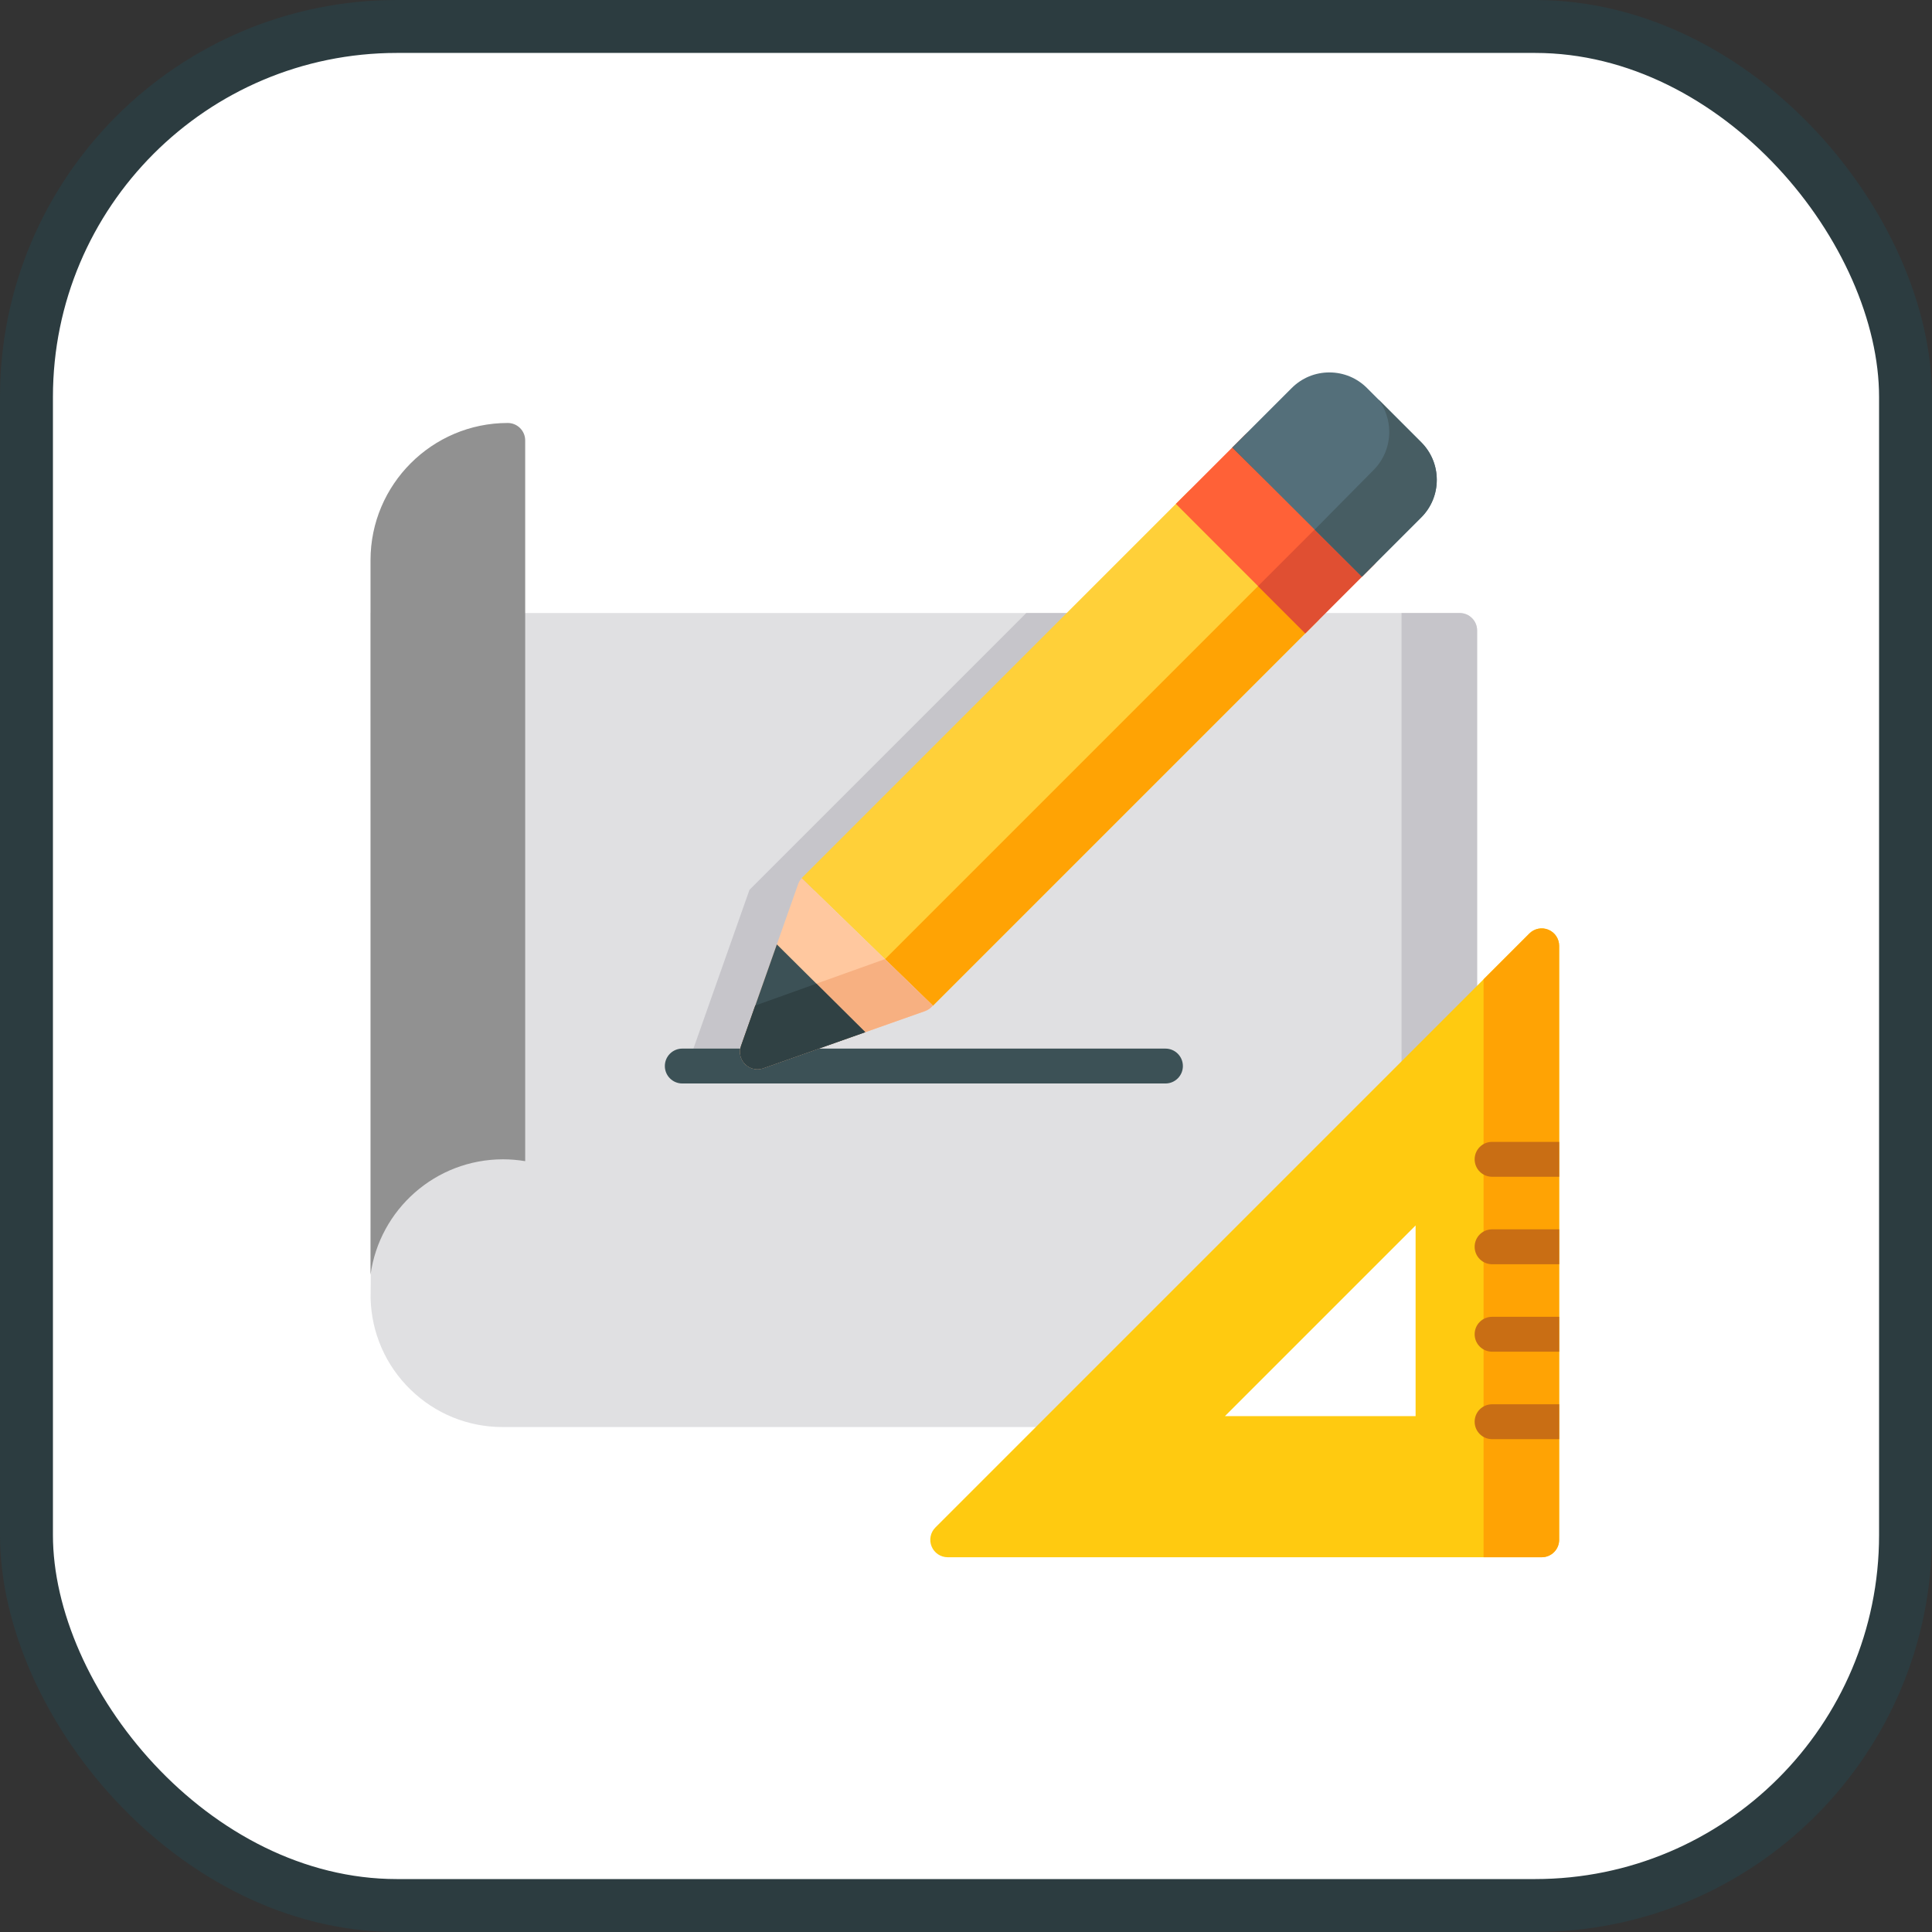
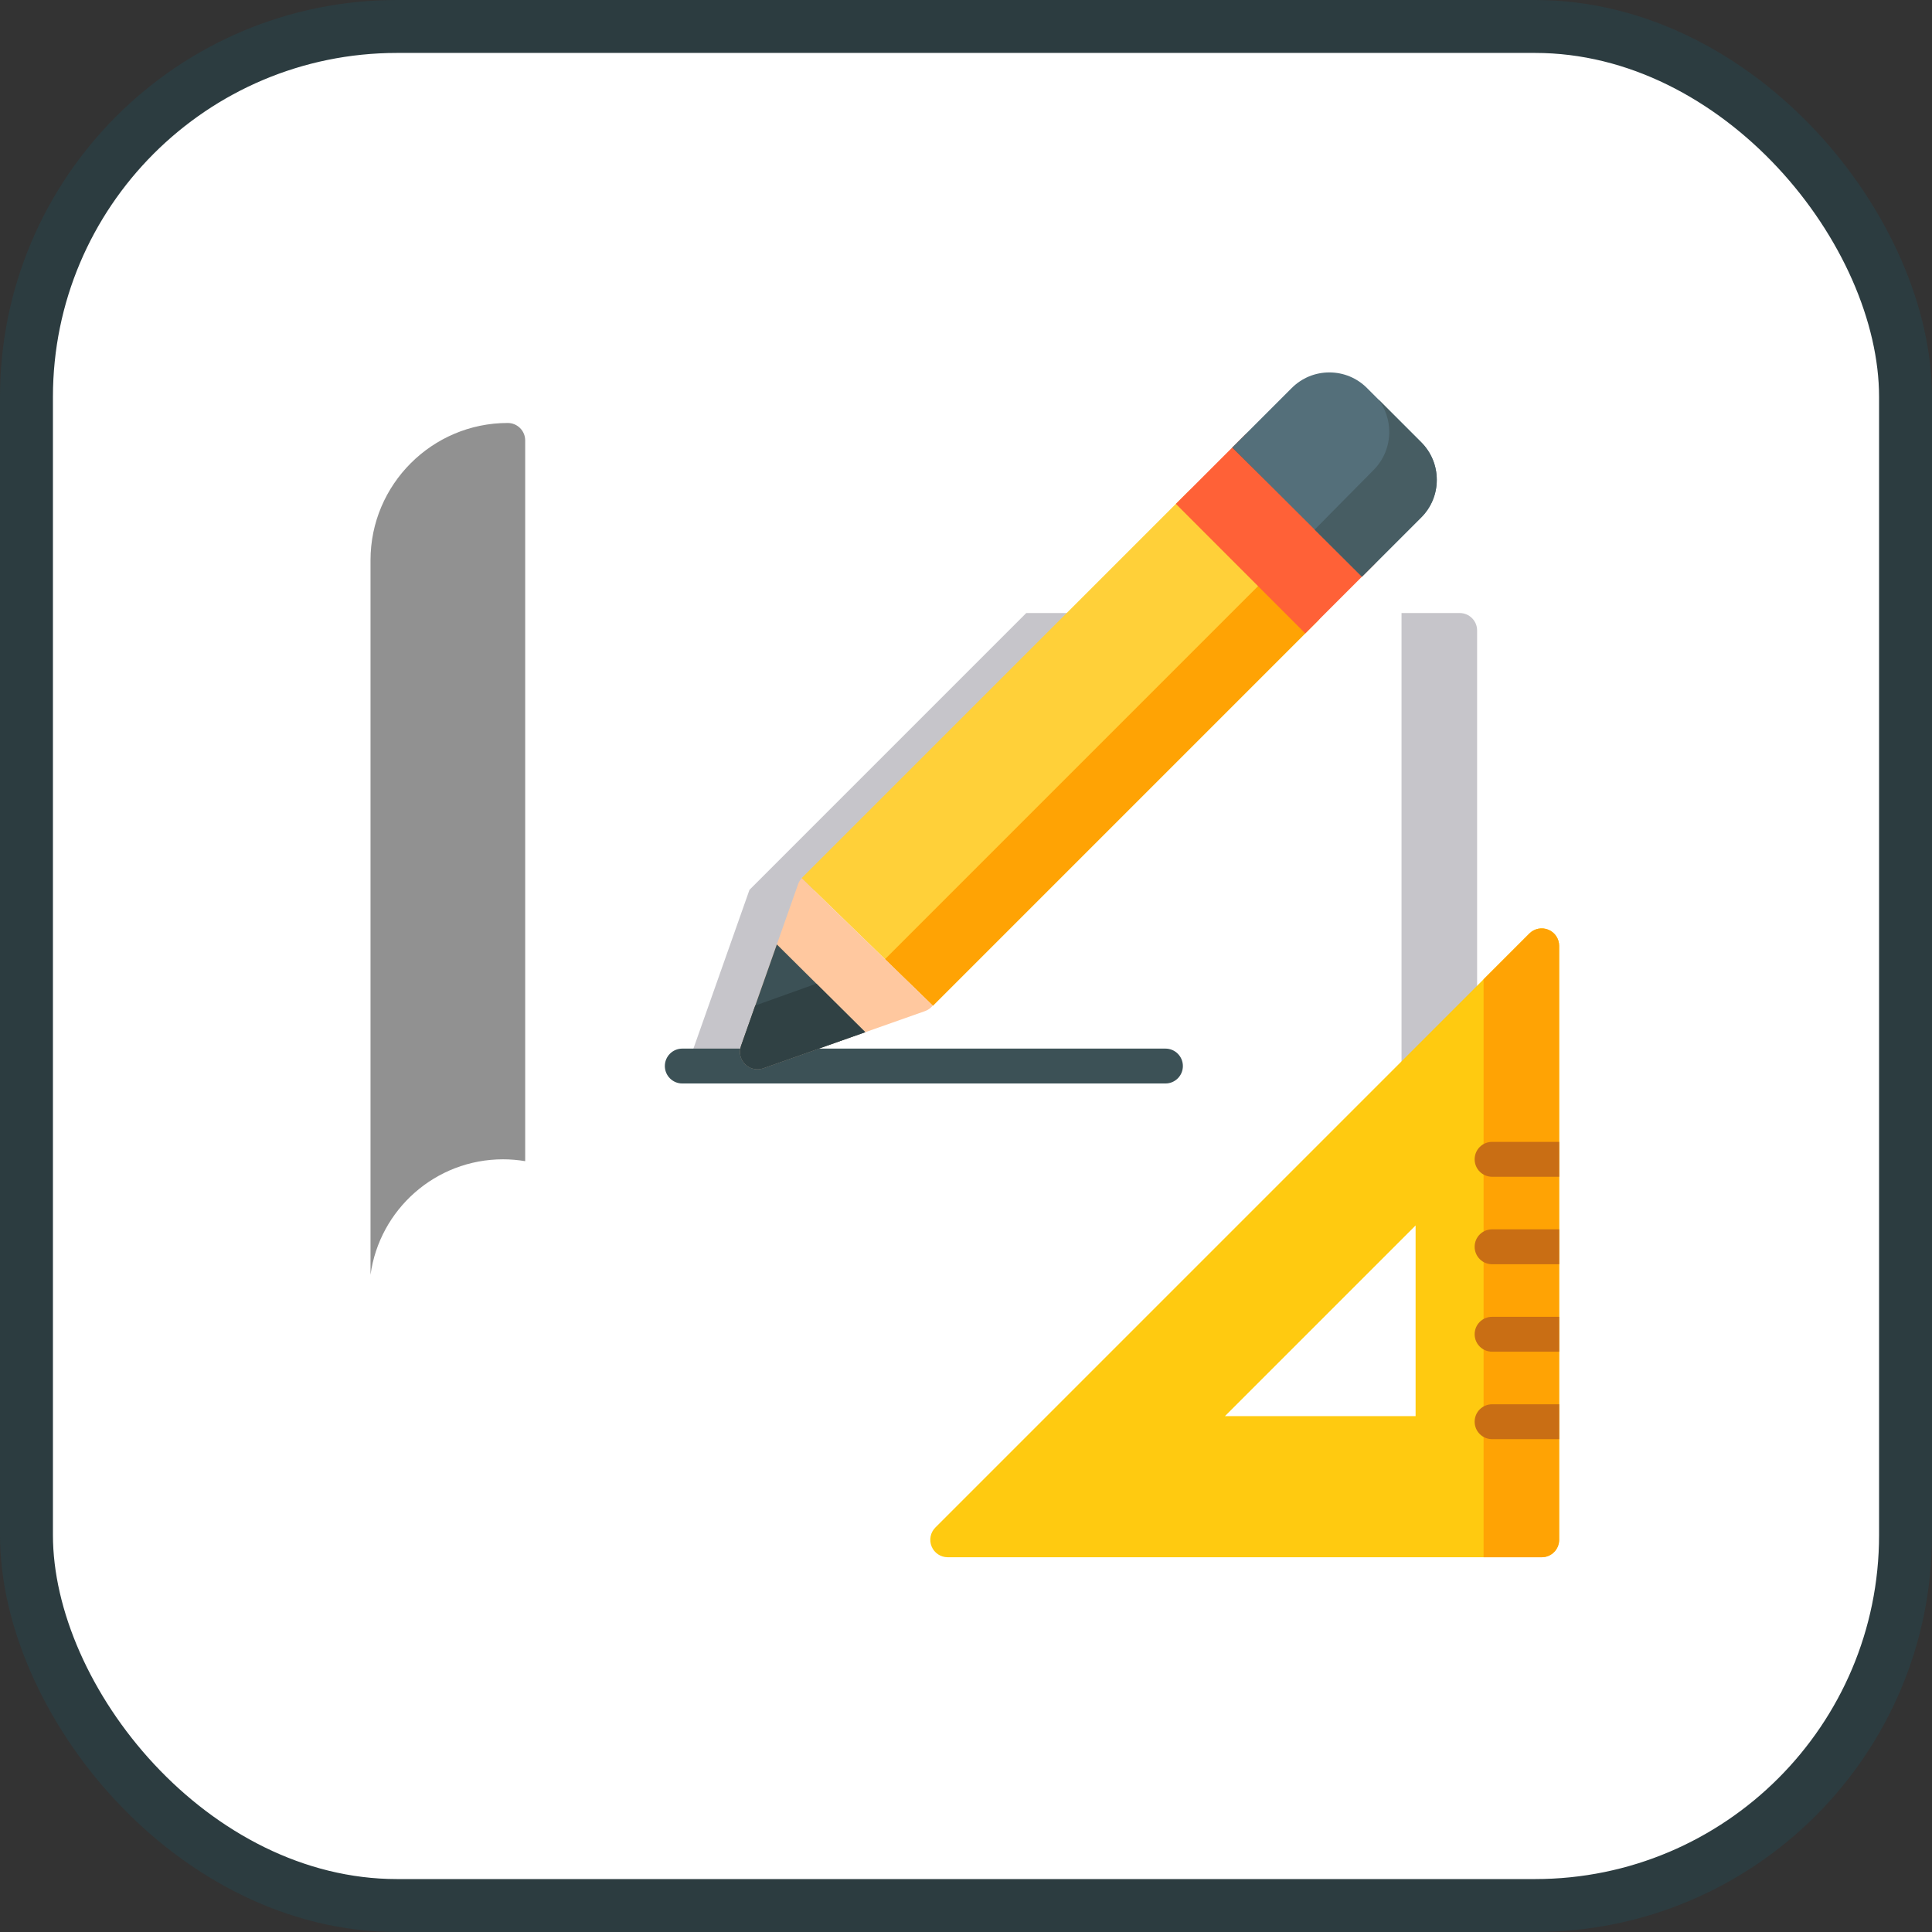
<svg xmlns="http://www.w3.org/2000/svg" width="800px" height="800px" viewBox="0 0 73 73" version="1.1">
  <rect x="0" y="0" width="73" height="73" fill="#333333" stroke="none" />
  <title>databases-and-servers/servers/architectural-models</title>
  <desc>Created with Sketch.</desc>
  <defs>

</defs>
  <g id="databases-and-servers/servers/architectural-models" stroke="none" stroke-width="1" fill="none" fill-rule="evenodd">
    <g id="container" transform="translate(2, 2)" fill="#FFFFFF" fill-rule="nonzero" stroke="#2C3C40" stroke-width="2">
      <rect id="mask" x="-1" y="-1" width="71" height="71" rx="14">

</rect>
    </g>
    <g id="sketch-(1)" transform="translate(14, 14)" fill-rule="nonzero">
-       <path d="M41.153,9.163 L0.003,9.163 C0.003,9.163 0.038,33.673 0.003,35.03 C0.003,35.041 0.003,35.053 0.003,35.064 C0.039,36.369 0.573,37.591 1.509,38.503 C2.446,39.417 3.684,39.921 4.994,39.921 L26.729,39.921 C26.904,39.921 27.071,39.852 27.195,39.728 L41.62,25.304 C41.743,25.18 41.813,25.012 41.813,24.837 L41.813,9.822 C41.813,9.458 41.517,9.163 41.153,9.163 Z" id="Shape" fill="#E0E0E2">
- 
- </path>
      <g id="Group" transform="translate(11.842, 9.123)" fill="#C6C5CA">
        <polygon id="Shape" points="0.084 17.276 2.778 17.276 4.938 10.499 15.396 0.04 12.935 0.04 2.477 10.499">

</polygon>
        <path d="M29.311,0.04 L27.114,0.04 L27.114,18.844 L29.777,16.181 C29.901,16.057 29.97,15.89 29.97,15.715 L29.97,0.699 C29.971,0.335 29.675,0.04 29.311,0.04 Z" id="Shape">

</path>
      </g>
      <path d="M30.036,26.939 L11.78,26.939 C11.416,26.939 11.121,26.644 11.121,26.28 C11.121,25.916 11.416,25.621 11.78,25.621 L30.036,25.621 C30.4,25.621 30.695,25.916 30.695,26.28 C30.695,26.644 30.4,26.939 30.036,26.939 Z" id="Shape" fill="#3C5156">

</path>
      <path d="M5.009,29.804 C5.294,29.804 5.572,29.829 5.844,29.874 L5.844,2.641 C5.844,2.277 5.549,1.982 5.185,1.982 C2.326,1.982 0,4.308 0,7.167 L0,34.166 C0.34,31.702 2.452,29.804 5.009,29.804 Z" id="Shape" fill="#919191">

</path>
      <path d="M35.785,8.534 L31.826,4.575 C31.703,4.451 31.535,4.382 31.36,4.382 C31.185,4.382 31.018,4.451 30.894,4.575 L16.314,19.155 C16.305,19.164 16.297,19.173 16.289,19.183 L21.251,24 L35.785,9.466 C36.043,9.209 36.043,8.791 35.785,8.534 Z" id="Shape" fill="#FFD039">

</path>
      <path d="M19.44,22.242 L21.251,24 L35.785,9.466 C36.043,9.209 36.043,8.791 35.785,8.534 L34.466,7.215 L19.44,22.242 Z" id="Shape" fill="#FFA304">

</path>
      <path d="M16.291,19.184 C16.232,19.248 16.186,19.324 16.156,19.408 L13.998,25.521 C13.914,25.76 13.974,26.027 14.154,26.206 C14.28,26.332 14.448,26.399 14.62,26.399 C14.694,26.399 14.768,26.387 14.839,26.362 L20.952,24.204 C21.069,24.162 21.17,24.088 21.245,23.994 L16.291,19.184 Z" id="Shape" fill="#FFC89F">

</path>
-       <path d="M14.62,26.399 C14.694,26.399 14.768,26.387 14.839,26.362 L20.952,24.204 C21.069,24.162 21.17,24.088 21.246,23.994 L19.438,22.24 L14.537,23.994 L13.998,25.521 C13.914,25.76 13.974,26.027 14.154,26.206 C14.28,26.332 14.448,26.399 14.62,26.399 Z" id="Shape" fill="#F7B081">
- 
- </path>
      <path d="M14.62,26.399 C14.694,26.399 14.768,26.387 14.839,26.362 L18.694,25.001 L15.353,21.684 L13.999,25.521 C13.914,25.76 13.974,26.027 14.154,26.206 C14.28,26.332 14.448,26.399 14.62,26.399 Z" id="Shape" fill="#3C5156">

</path>
      <path d="M16.847,23.167 L14.537,23.994 L13.998,25.521 C13.914,25.76 13.974,26.027 14.154,26.206 C14.28,26.332 14.448,26.399 14.62,26.399 C14.694,26.399 14.768,26.387 14.839,26.362 L18.694,25.001 L16.847,23.167 Z" id="Shape" fill="#304144">

</path>
      <path d="M37.927,6.392 L33.968,2.433 C33.711,2.176 33.293,2.176 33.036,2.433 L30.43,5.039 L35.319,9.932 L37.927,7.324 C38.051,7.201 38.12,7.033 38.12,6.858 C38.12,6.683 38.051,6.516 37.927,6.392 Z" id="Shape" fill="#FF6137">
- 
- </path>
-       <path d="M33.534,8.146 L34.154,8.766 L35.319,9.932 L37.927,7.324 C38.051,7.201 38.12,7.033 38.12,6.858 C38.12,6.683 38.051,6.516 37.927,6.392 L36.608,5.073 L33.534,8.146 Z" id="Shape" fill="#E04F32">

</path>
      <path d="M39.699,2.709 L37.651,0.661 C37.271,0.281 36.766,0.072 36.229,0.072 C35.693,0.072 35.188,0.281 34.808,0.661 L33.503,1.966 L33.036,2.433 L32.561,2.908 L37.461,7.79 L38.161,7.09 L39.699,5.552 C40.079,5.172 40.288,4.667 40.288,4.13 C40.288,3.594 40.079,3.089 39.699,2.709 Z" id="Shape" fill="#546F7A">

</path>
      <g id="Group" transform="translate(32.544, 1.053)" fill="#475D63">
        <polygon id="Shape" points="0.025 1.847 0.017 1.856 1.479 3.312">

</polygon>
        <path d="M7.156,1.657 L5.539,0.04 C5.803,0.391 5.948,0.817 5.948,1.266 C5.948,1.809 5.739,2.319 5.36,2.703 L3.821,4.259 L3.131,4.958 L4.917,6.738 L5.617,6.038 L7.156,4.499 C7.535,4.12 7.744,3.615 7.744,3.078 C7.744,2.541 7.535,2.036 7.156,1.657 Z" id="Shape">

</path>
      </g>
      <path d="M44.505,21.129 C44.259,21.027 43.976,21.083 43.787,21.272 L21.344,43.715 C21.155,43.904 21.099,44.187 21.201,44.433 C21.303,44.68 21.543,44.84 21.81,44.84 L44.253,44.84 C44.617,44.84 44.912,44.545 44.912,44.181 L44.912,21.738 C44.912,21.471 44.752,21.231 44.505,21.129 Z M32.284,39.508 L39.488,32.304 L39.488,39.508 L32.284,39.508 Z" id="Shape" fill="#FFCA10">

</path>
      <path d="M44.505,21.129 C44.259,21.027 43.976,21.083 43.787,21.272 L42.056,23.003 L42.056,44.84 L44.253,44.84 C44.617,44.84 44.912,44.545 44.912,44.181 L44.912,21.738 C44.912,21.471 44.752,21.231 44.505,21.129 Z" id="Shape" fill="#FFA304">

</path>
      <g id="Group" transform="translate(41.667, 29.123)" fill="#C96E14">
        <path d="M3.246,0.022 L0.711,0.022 C0.347,0.022 0.052,0.317 0.052,0.681 C0.052,1.046 0.347,1.341 0.711,1.341 L3.246,1.341 L3.246,0.022 Z" id="Shape">

</path>
        <path d="M3.246,3.327 L0.711,3.327 C0.347,3.327 0.052,3.622 0.052,3.986 C0.052,4.35 0.347,4.646 0.711,4.646 L3.246,4.646 L3.246,3.327 Z" id="Shape">

</path>
        <path d="M3.246,6.632 L0.711,6.632 C0.347,6.632 0.052,6.927 0.052,7.291 C0.052,7.655 0.347,7.95 0.711,7.95 L3.246,7.95 L3.246,6.632 Z" id="Shape">

</path>
        <path d="M3.246,9.937 L0.711,9.937 C0.347,9.937 0.052,10.232 0.052,10.596 C0.052,10.96 0.347,11.255 0.711,11.255 L3.246,11.255 L3.246,9.937 Z" id="Shape">

</path>
      </g>
    </g>
  </g>
</svg>